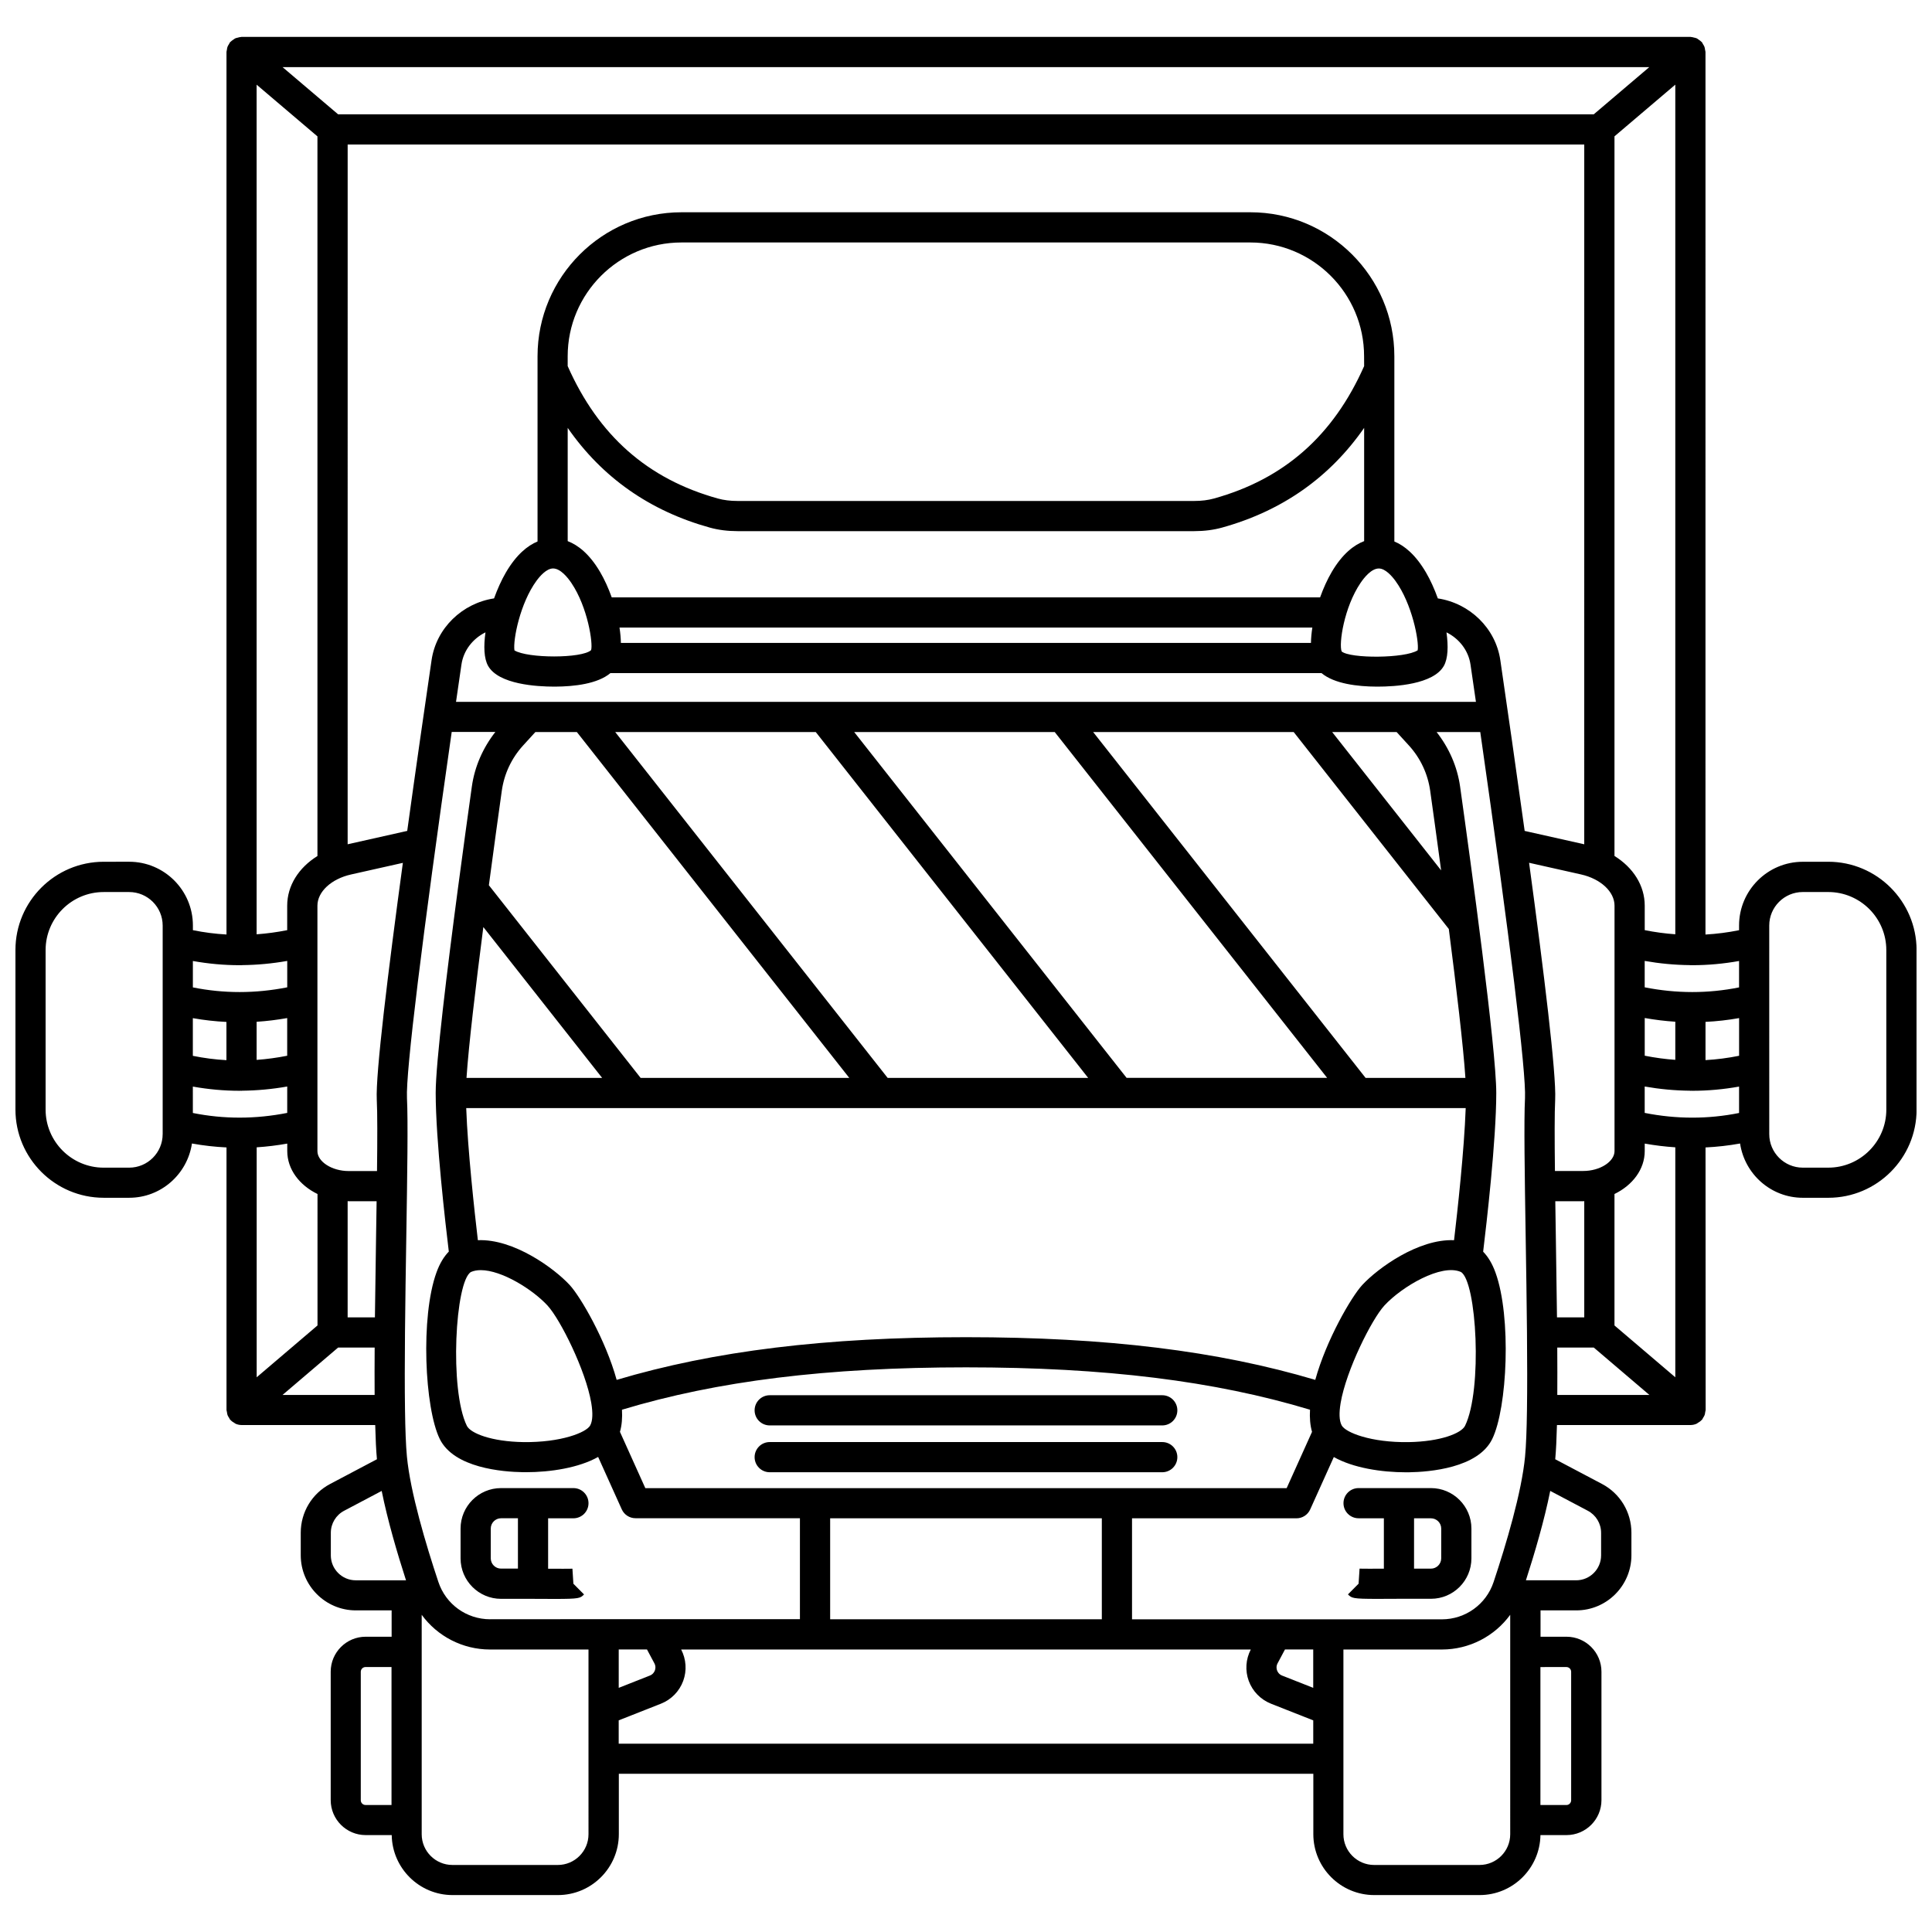
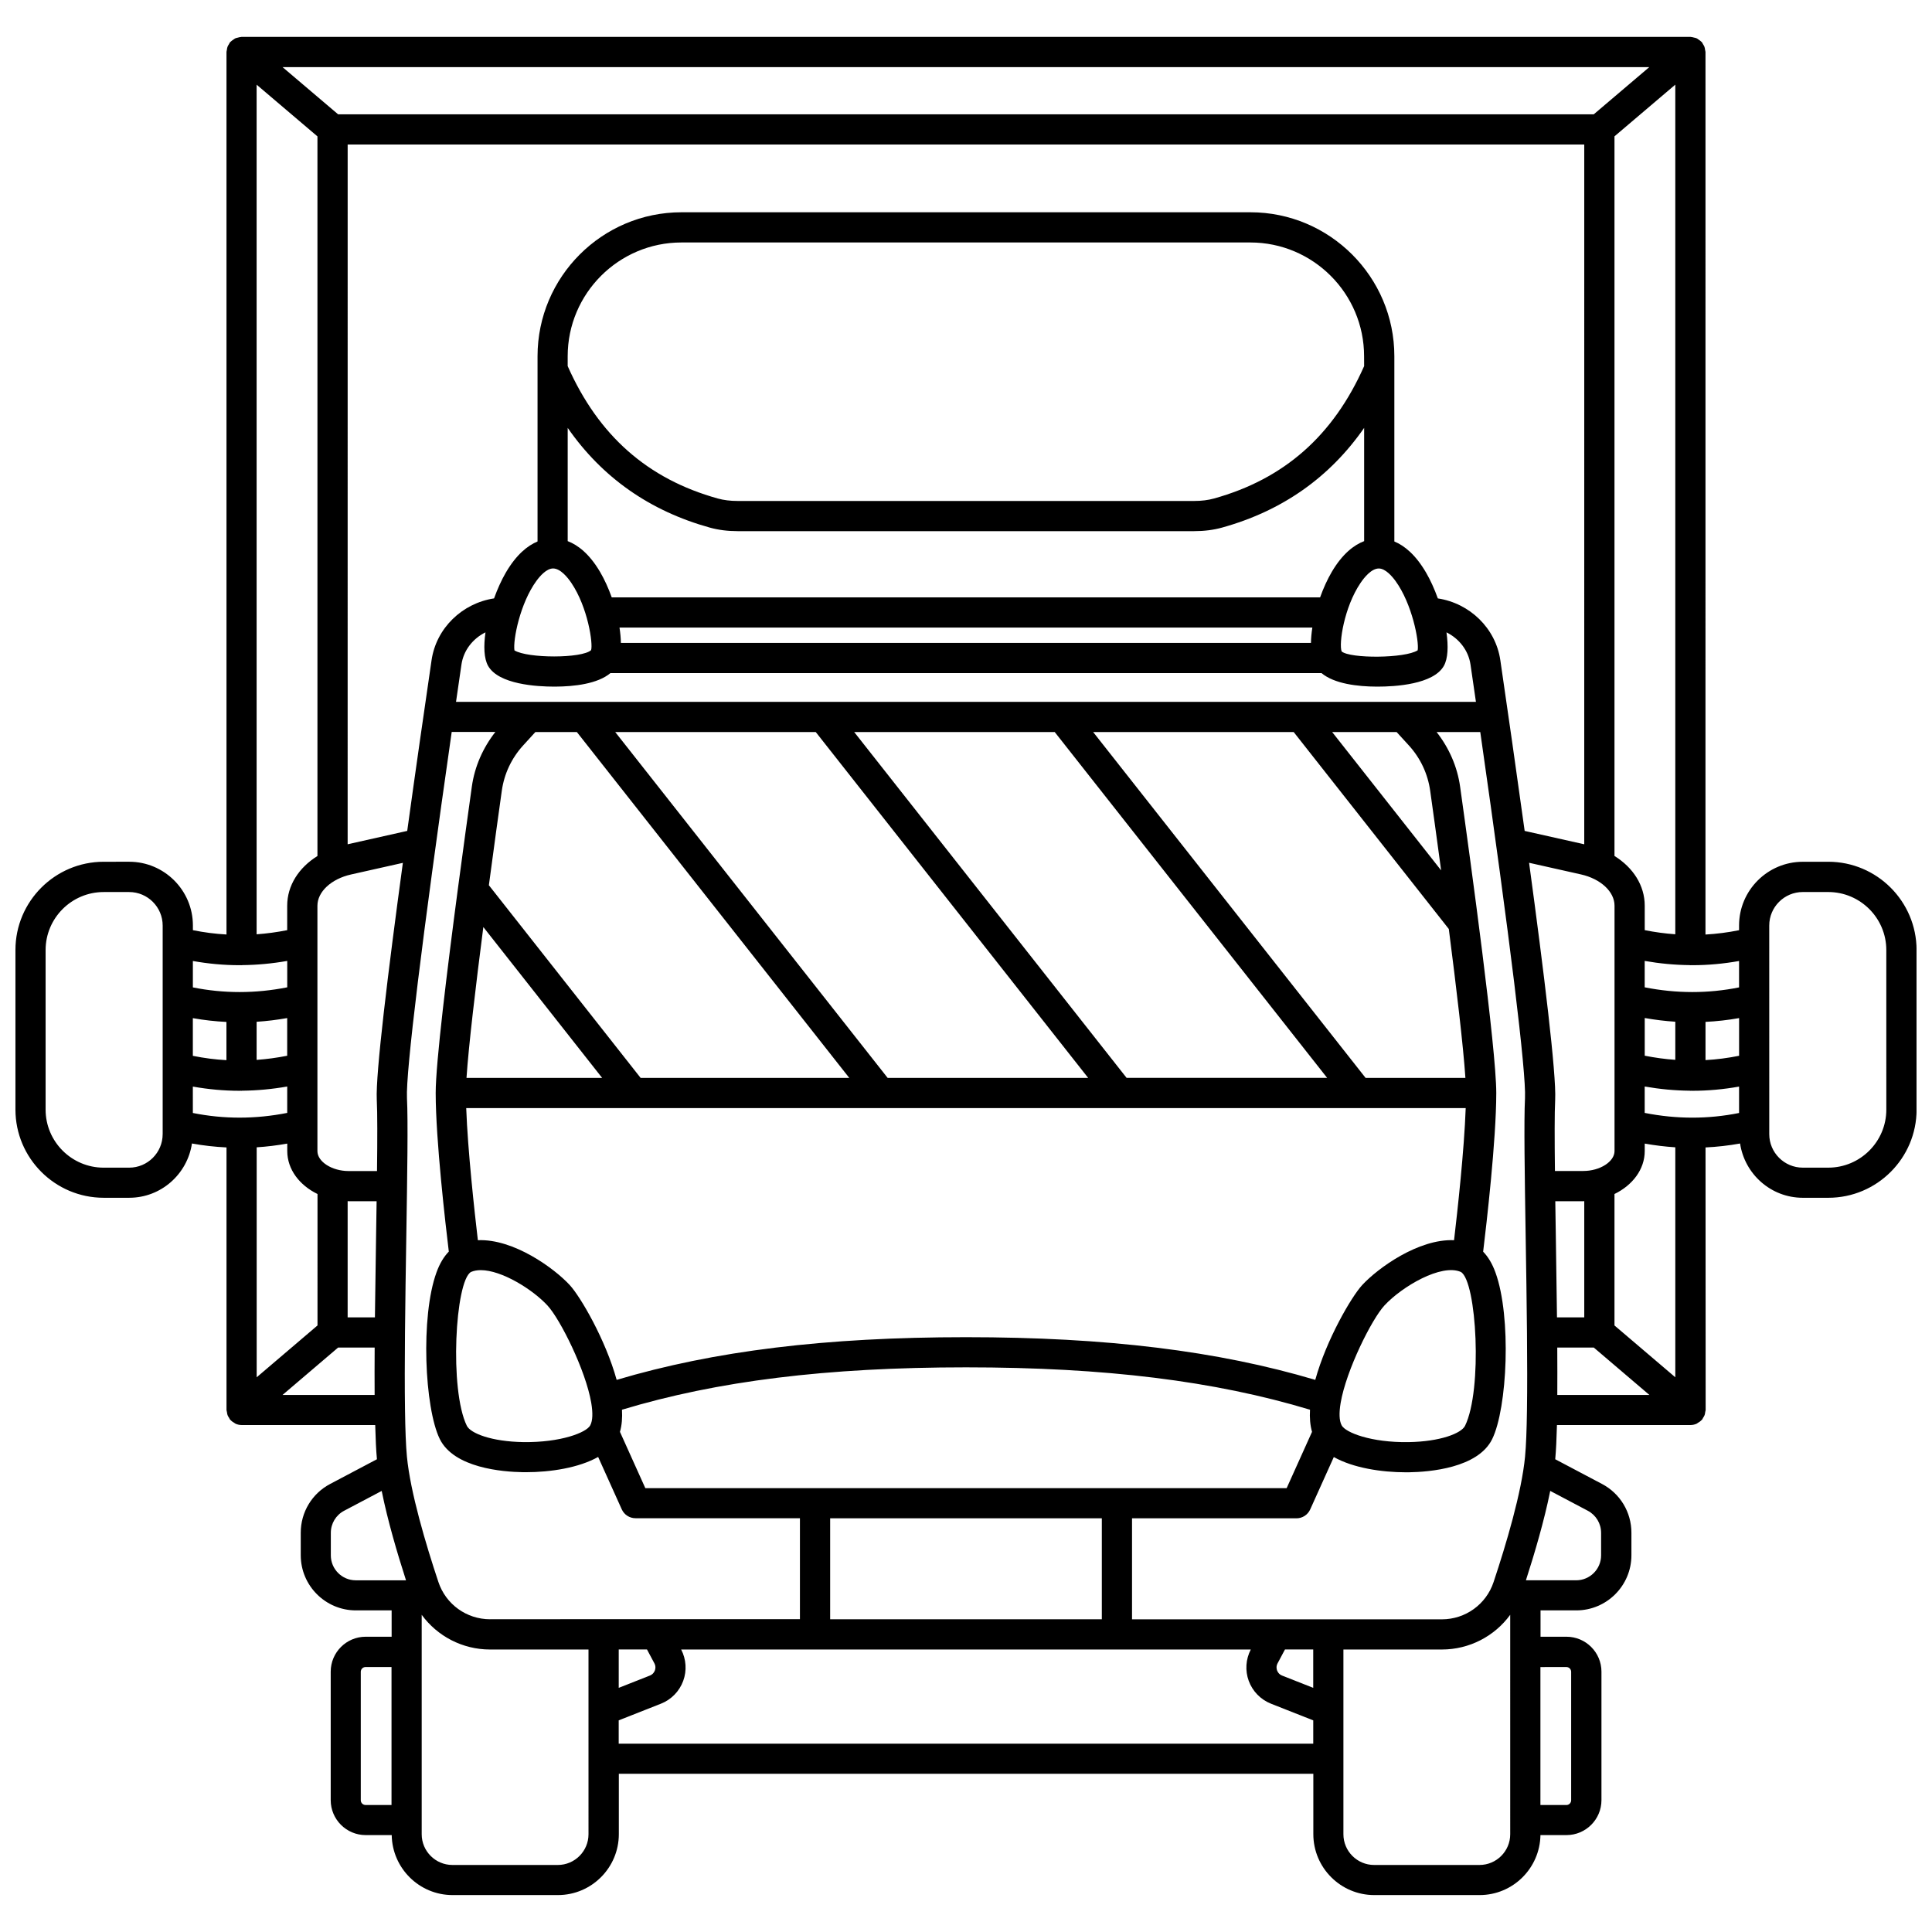
<svg xmlns="http://www.w3.org/2000/svg" width="800px" height="800px" version="1.1" viewBox="144 144 512 512">
  <defs>
    <clipPath id="a">
      <path d="m148.09 153h503.81v494h-503.81z" />
    </clipPath>
  </defs>
-   <path d="m295.96 538.36h-19.176c-5.918 0-10.727 4.812-10.727 10.727v7.894c0 5.914 4.809 10.727 10.727 10.727h8.449c2.336 0.012 4.231 0.023 5.766 0.023 6.586 0 6.773-0.188 7.777-1.188l-2.82-2.836-0.258-3.988c-0.59 0.027-3.75 0.02-6.441 0.008v-13.363h6.703c2.211 0 4-1.793 4-4 0-2.211-1.789-4.004-4-4.004zm-21.902 18.617v-7.894c0-1.5 1.223-2.727 2.727-2.727h4.473v13.34h-4.473c-1.504 0.008-2.727-1.215-2.727-2.719z" />
  <g clip-path="url(#a)">
    <path d="m628.51 372.38h-6.754c-9.312 0-16.887 7.574-16.887 16.887v1.246c-2.945 0.594-5.914 0.98-8.902 1.148l0.004-233.89c0-0.191-0.086-0.355-0.109-0.543-0.039-0.281-0.066-0.555-0.168-0.824-0.102-0.277-0.262-0.504-0.414-0.75-0.102-0.156-0.141-0.332-0.266-0.477-0.035-0.039-0.086-0.055-0.121-0.098-0.199-0.215-0.441-0.371-0.684-0.539-0.191-0.133-0.359-0.289-0.566-0.383-0.219-0.105-0.465-0.137-0.699-0.195-0.273-0.066-0.531-0.152-0.812-0.164-0.051 0.004-0.098-0.027-0.16-0.027h-383.95c-0.051 0-0.102 0.027-0.152 0.031-0.293 0.012-0.566 0.098-0.852 0.172-0.223 0.059-0.457 0.09-0.66 0.184-0.211 0.102-0.391 0.262-0.59 0.395-0.234 0.168-0.477 0.316-0.672 0.527-0.035 0.039-0.09 0.055-0.125 0.098-0.125 0.145-0.164 0.32-0.266 0.477-0.156 0.242-0.312 0.473-0.414 0.746-0.102 0.273-0.129 0.543-0.168 0.824-0.023 0.188-0.102 0.355-0.102 0.547v233.88c-2.988-0.164-5.957-0.551-8.902-1.148v-1.246c0-9.312-7.574-16.887-16.887-16.887l-6.75 0.004c-12.898 0-23.391 10.492-23.391 23.387v42.273c0 12.895 10.492 23.387 23.391 23.387h6.754c8.453 0 15.414-6.266 16.633-14.383 3.031 0.551 6.086 0.895 9.156 1.043v69.566c0 0.195 0.086 0.363 0.113 0.551 0.039 0.277 0.066 0.547 0.164 0.816 0.102 0.277 0.262 0.508 0.422 0.754 0.102 0.152 0.141 0.328 0.266 0.473 0.031 0.035 0.078 0.047 0.113 0.086 0.289 0.316 0.637 0.551 1.012 0.766 0.113 0.059 0.199 0.16 0.316 0.211 0.492 0.215 1.031 0.344 1.605 0.344h35.398c0.098 3.664 0.238 6.777 0.457 9.066l-12.402 6.551c-4.805 2.531-7.789 7.484-7.789 12.918v5.973c0 8.059 6.555 14.613 14.609 14.613h9.477v6.981h-6.883c-5.106 0-9.262 4.156-9.262 9.262v34.043c0 5.106 4.156 9.262 9.262 9.262h6.906c0.137 8.781 7.305 15.895 16.121 15.895h27.926c8.902 0 16.141-7.242 16.141-16.145v-16.004h184.05v16.004c0 8.902 7.242 16.145 16.141 16.145h27.926c8.816 0 15.98-7.109 16.121-15.895h6.906c5.106 0 9.262-4.156 9.262-9.262v-34.043c0-5.109-4.156-9.262-9.262-9.262h-6.883v-6.981h9.477c8.059 0 14.609-6.555 14.609-14.613v-5.973c0-5.434-2.984-10.387-7.789-12.918l-12.402-6.551c0.215-2.289 0.359-5.402 0.457-9.066h35.398c0.57 0 1.113-0.129 1.605-0.344 0.117-0.051 0.203-0.148 0.312-0.211 0.375-0.211 0.723-0.449 1.016-0.766 0.031-0.035 0.078-0.047 0.113-0.086 0.121-0.145 0.164-0.316 0.262-0.473 0.156-0.242 0.316-0.477 0.422-0.758 0.102-0.27 0.125-0.535 0.164-0.816 0.027-0.188 0.113-0.355 0.113-0.551l-0.031-69.559c3.07-0.152 6.121-0.492 9.156-1.043 1.219 8.117 8.176 14.383 16.633 14.383h6.754c12.898 0 23.391-10.492 23.391-23.387l-0.004-42.277c-0.02-12.895-10.508-23.387-23.41-23.387zm-56.656 122.88v-34.836c4.773-2.316 8.016-6.527 8.016-11.383v-1.977c2.703 0.477 5.41 0.812 8.102 0.984v60.945zm-79.832 96.039-8.254-3.254c-0.84-0.332-1.191-0.992-1.328-1.355-0.133-0.363-0.293-1.094 0.133-1.891l1.957-3.668h7.488v10.168zm-48.023-18.176v-26.754h43.57c1.578 0 3-0.922 3.648-2.356l6.258-13.883c5.125 2.891 12.656 4.043 19.094 4.043 0.285 0 0.57 0 0.852-0.004 5.367-0.086 18.254-1.105 22.027-8.801 4.012-8.18 5.141-32.391 0.867-44.141-0.871-2.406-1.973-4.188-3.266-5.519 0.863-7.117 3.477-29.629 3.477-42.059 0-11.715-6.703-60.672-9.582-81.184-0.75-5.328-2.938-10.258-6.227-14.469h11.57c7.805 54.398 12.199 90.223 11.855 97.023-0.305 6.031-0.086 20.219 0.176 36.648 0.133 8.383 0.273 17.176 0.348 25.43 0 0.004-0.004 0.008-0.004 0.016 0 0.004 0.004 0.012 0.004 0.016 0.066 7.543 0.086 14.609-0.004 20.52 0 0.008-0.004 0.016-0.004 0.023s0.004 0.012 0.004 0.02c-0.074 5.156-0.23 9.438-0.504 12.309-0.902 9.504-5.035 23.332-8.344 33.262-1.961 5.906-7.469 9.875-13.707 9.875l-82.109-0.008zm-80 0v-26.754h71.996v26.754zm-90.113 0c-6.238 0-11.746-3.969-13.707-9.879-3.309-9.926-7.438-23.758-8.344-33.262-0.273-2.867-0.43-7.148-0.504-12.309 0-0.008 0.004-0.012 0.004-0.02 0-0.008-0.004-0.016-0.004-0.023-0.09-5.91-0.07-12.977-0.004-20.52 0-0.004 0.004-0.012 0.004-0.016s-0.004-0.008-0.004-0.016c0.074-8.254 0.215-17.051 0.348-25.43 0.258-16.43 0.48-30.617 0.176-36.648-0.344-6.801 4.051-42.625 11.855-97.023h11.57c-3.293 4.211-5.481 9.137-6.231 14.469-0.938 6.672-2.277 16.355-3.66 26.785 0 0.008-0.004 0.016-0.004 0.023-2.867 21.633-5.918 46.473-5.918 54.371 0 12.43 2.613 34.941 3.477 42.059-1.293 1.328-2.394 3.117-3.266 5.519-4.273 11.754-3.144 35.961 0.867 44.141 3.773 7.695 16.66 8.719 22.027 8.801 0.281 0.004 0.566 0.004 0.852 0.004 6.438 0 13.969-1.152 19.094-4.043l6.258 13.883c0.648 1.438 2.078 2.356 3.648 2.356h43.57v26.754l-82.105 0.008zm43.531 11.672c0.426 0.797 0.266 1.523 0.133 1.887-0.137 0.363-0.488 1.027-1.332 1.359l-8.25 3.254v-10.172h7.488zm-89.277-89.535-16.117 13.734v-60.945c2.695-0.172 5.398-0.508 8.102-0.984v1.977c0 4.852 3.242 9.062 8.016 11.383zm351.73-104.77v-6.477c0-5.344-3.062-10.098-8.016-13.172v-190.71l16.117-13.699v225.16c-2.691-0.188-5.394-0.555-8.102-1.094zm25.008 33.301c-2.945 0.594-5.914 0.984-8.902 1.148v-10.129c2.981-0.148 5.949-0.48 8.902-1.004zm-16.906 1.078c-2.691-0.191-5.398-0.559-8.102-1.098v-9.988c2.703 0.477 5.41 0.812 8.102 0.984zm-24.371 29.453h-7.527c-0.098-8.43-0.117-15.367 0.062-18.91 0.34-6.746-2.984-33.84-6.914-62.766l13.738 3.082c5.246 1.176 8.906 4.586 8.906 8.285v65.027c0 2.812-3.863 5.281-8.266 5.281zm-46.234-112.77c3.066 3.359 5.016 7.519 5.648 12.02 0.645 4.582 1.707 12.238 2.898 21.082l-28.879-36.66h17.082zm-202.35 196.82-6.723-14.918c0.508-1.742 0.656-3.731 0.535-5.863 25.234-7.625 54.293-11.23 91.168-11.23s65.93 3.606 91.168 11.23c-0.121 2.133 0.031 4.117 0.535 5.863l-6.723 14.918zm-32.391-196.81 3.254-3.566h10.992l72.188 91.652h-55.293l-40.211-51.051c1.395-10.484 2.684-19.766 3.422-25.016 0.629-4.504 2.582-8.656 5.648-12.02zm140.89-3.562 72.191 91.645h-53.145l-72.188-91.645zm108.91 99.648c-0.395 11.148-2.188 27.387-3.086 35.016-9.457-0.402-20.207 7.414-24.332 11.875-2.871 3.106-9.504 14.484-12.449 25.141-25.793-7.676-55.328-11.312-92.57-11.312s-66.777 3.637-92.57 11.312c-2.945-10.66-9.574-22.035-12.449-25.145-4.125-4.461-14.867-12.281-24.332-11.871-0.898-7.625-2.688-23.867-3.086-35.016zm-172.24-99.648 72.188 91.652-53.141-0.004-72.191-91.648zm-88.098 51.676 31.48 39.973h-35.941c0.559-8.512 2.465-24.473 4.461-39.973zm-3.285 91.414c0.762-0.336 1.645-0.492 2.606-0.492 5.523 0 13.707 5.074 17.68 9.371 3.371 3.644 10.117 17.145 11.594 25.781 0.016 0.051 0 0.109 0.016 0.16 0.004 0.008 0.008 0.012 0.012 0.02 0.398 2.453 0.387 4.516-0.293 5.805-1.012 1.91-7.828 4.57-17.734 4.434-8.41-0.129-13.988-2.324-14.969-4.324-4.66-9.508-3.09-38.332 1.09-40.754zm230.75 40.641c-0.68-1.285-0.691-3.352-0.293-5.801 0.004-0.008 0.008-0.016 0.012-0.023 0.016-0.051 0.004-0.105 0.016-0.156 1.477-8.633 8.223-22.133 11.594-25.781 4.664-5.047 15.121-11.172 20.266-8.887 4.203 2.43 5.766 31.258 1.102 40.766-0.98 2-6.562 4.191-14.969 4.324-9.891 0.152-16.715-2.527-17.727-4.441zm6.336-92.086-72.191-91.645h53.145l41.105 52.188c1.977 15.34 3.844 31.051 4.398 39.465l-26.457-0.004zm-241.04-99.648c0.469-3.246 0.945-6.519 1.438-9.883 0.551-3.781 3.035-6.891 6.367-8.535-0.516 3.664-0.406 6.926 0.695 8.883 2.785 4.934 13 5.5 17.531 5.5h0.25c5.062-0.023 11.25-0.738 14.637-3.586h188.45c3.387 2.844 9.574 3.566 14.637 3.586h0.25c4.535 0 14.75-0.566 17.531-5.5 1.105-1.957 1.211-5.219 0.695-8.883 3.328 1.645 5.812 4.758 6.367 8.535 0.492 3.363 0.969 6.637 1.438 9.883zm-21 105.43c0.18 3.543 0.16 10.48 0.062 18.91h-7.527c-4.406 0-8.266-2.469-8.266-5.281v-65.027c0-3.699 3.66-7.109 8.906-8.285l13.738-3.082c-3.934 28.922-7.258 56.02-6.914 62.766zm319.99-67.684-15.789-3.543c-2.231-16.121-4.551-32.254-6.449-45.242-1.242-8.512-8.129-15.098-16.562-16.375-0.891-2.473-1.953-4.84-3.129-6.852-2.789-4.773-5.754-7.137-8.395-8.234v-45.52-0.008-3.562c0-21.039-17.113-38.156-38.152-38.156h-150.76c-21.039 0-38.152 17.117-38.152 38.156v3.562 0.008 45.516c-2.637 1.098-5.606 3.461-8.395 8.234-1.172 2.008-2.234 4.379-3.129 6.852-8.434 1.281-15.32 7.867-16.562 16.375-1.902 12.992-4.227 29.121-6.449 45.242l-15.789 3.543 0.004-185.45h327.71zm-255.3-53.367c-0.02-1.285-0.148-2.644-0.367-4.062h183.61c-0.219 1.418-0.348 2.777-0.367 4.062zm-22.367-16.457c0.895-1.223 2.652-3.273 4.394-3.273 1.957 0 3.875 2.394 4.836 3.816 4.383 6.461 5.801 16.195 5.238 17.836-2.469 2.234-16.832 2.191-20.309 0.059-0.422-2.766 1.5-12.516 5.84-18.438zm210.77-2.375c-1.176 1.996-2.231 4.328-3.106 6.769h-187.72c-0.875-2.441-1.93-4.773-3.106-6.769-2.836-4.809-5.879-7.109-8.566-8.141v-30.012c9.113 13.125 21.719 22.004 37.66 26.426 2.246 0.625 4.723 0.941 7.363 0.941h121.02c2.641 0 5.117-0.316 7.363-0.941 15.945-4.426 28.543-13.305 37.66-26.426v30.012c-2.691 1.031-5.731 3.332-8.57 8.141zm8.566-54.523c-8.168 18.418-21.184 29.918-39.801 35.09-1.547 0.43-3.301 0.648-5.223 0.648h-121.02c-1.918 0-3.672-0.215-5.223-0.648-18.617-5.172-31.633-16.672-39.801-35.09v-2.613c0-16.625 13.523-30.152 30.148-30.152h150.76c16.625 0 30.148 13.523 30.148 30.152zm-0.945 57.449c0.965-1.426 2.879-3.816 4.836-3.816 1.742 0 3.496 2.047 4.394 3.273 4.418 6.027 6.328 16.023 5.906 18.41-3.359 2.168-17.879 2.227-20.148 0.301-0.793-1.973 0.629-11.711 5.012-18.168zm61.801-124.18h-332.77l-14.707-12.496h362.18zm-338.24 5.852v190.71c-4.949 3.074-8.016 7.828-8.016 13.172v6.477c-2.707 0.535-5.41 0.902-8.102 1.098v-225.16zm-8.016 243.64c-2.707 0.535-5.41 0.902-8.102 1.098v-10.098c2.695-0.172 5.398-0.508 8.102-0.984zm-16.102 1.172c-2.988-0.164-5.953-0.551-8.902-1.148v-9.988c2.949 0.527 5.918 0.859 8.902 1.004zm-8.902 7c4.094 0.73 8.219 1.113 12.371 1.113 0.141 0 0.281-0.012 0.422-0.012 0.039 0 0.07 0.023 0.113 0.023 0.055 0 0.102-0.027 0.152-0.031 3.969-0.039 7.957-0.406 11.953-1.113v6.996c-8.426 1.664-16.812 1.672-25.008 0.02zm41.023 30.359c0.09 0 0.168 0.02 0.254 0.02h7.422c-0.043 3-0.094 6.074-0.141 9.207-0.113 7.086-0.227 14.457-0.309 21.57h-7.227zm320.18 9.23c-0.047-3.137-0.098-6.211-0.141-9.207h7.422c0.09 0 0.168-0.02 0.254-0.02v30.801h-7.227c-0.082-7.117-0.195-14.488-0.309-21.574zm23.551-32.613v-6.996c3.996 0.703 7.981 1.074 11.953 1.113 0.051 0.004 0.102 0.031 0.152 0.031 0.039 0 0.07-0.02 0.113-0.023 0.141 0 0.281 0.012 0.422 0.012 4.148 0 8.277-0.383 12.371-1.113v6.996c-8.207 1.656-16.59 1.648-25.012-0.02zm25.008-33.262c-8.203 1.652-16.59 1.648-25.008-0.02v-6.996c3.996 0.703 7.981 1.074 11.953 1.113 0.051 0.004 0.102 0.031 0.152 0.031 0.039 0 0.07-0.02 0.113-0.023 0.141 0 0.281 0.012 0.426 0.012 4.148 0 8.277-0.383 12.367-1.113zm-397.39-5.883c0.141 0 0.281-0.012 0.426-0.012 0.039 0 0.07 0.023 0.113 0.023 0.055 0 0.102-0.027 0.152-0.031 3.969-0.039 7.957-0.406 11.953-1.113v6.996c-8.426 1.668-16.809 1.672-25.008 0.02v-6.996c4.082 0.73 8.211 1.113 12.363 1.113zm-20.371 44.773c0 4.898-3.984 8.883-8.883 8.883h-6.75c-8.48 0-15.387-6.902-15.387-15.387v-42.273c0-8.484 6.906-15.383 15.387-15.383h6.754c4.898 0 8.883 3.984 8.883 8.883v55.277zm31.77 69.113 14.73-12.555h9.684c-0.027 4.434-0.035 8.672-0.008 12.555zm12.797 42.512v-5.973c0-2.457 1.352-4.699 3.523-5.844l9.957-5.258c1.559 7.777 4.106 16.445 6.445 23.688h-13.32c-3.641 0-6.606-2.969-6.606-6.613zm7.938 64.902v-34.043c0-0.695 0.566-1.262 1.262-1.262h6.883v36.562h-6.883c-0.695 0-1.262-0.562-1.262-1.258zm60.348 9.008c0 4.488-3.648 8.141-8.137 8.141h-27.926c-4.488 0-8.141-3.652-8.141-8.141v-58.156c4.144 5.676 10.809 9.199 18.121 9.199h26.082v15.953 0.004zm8.004-24.004v-6.18l11.184-4.41c2.742-1.082 4.894-3.281 5.91-6.043 1-2.727 0.797-5.754-0.543-8.324h150.96c-1.34 2.574-1.543 5.598-0.543 8.324 1.016 2.762 3.168 4.961 5.906 6.043l11.188 4.414v6.18h-184.06zm236.26 24.004c0 4.488-3.652 8.141-8.141 8.141h-27.926c-4.488 0-8.137-3.652-8.137-8.141v-33-0.004-15.953h26.082c7.312 0 13.977-3.523 18.121-9.199zm14.887-44.312c0.695 0 1.262 0.566 1.262 1.262v34.043c0 0.695-0.566 1.262-1.262 1.262h-6.883v-36.562zm9.199-35.57v5.973c0 3.644-2.965 6.609-6.606 6.609h-13.32c2.34-7.242 4.883-15.906 6.445-23.688l9.957 5.258c2.172 1.152 3.523 3.391 3.523 5.848zm-11.617-49.094h9.684l14.73 12.555h-24.406c0.023-3.879 0.02-8.121-0.008-12.555zm87.203-63.062c0 8.484-6.906 15.383-15.387 15.383h-6.754c-4.898 0-8.883-3.984-8.883-8.883l-0.004-55.277c0-4.898 3.984-8.883 8.883-8.883h6.754c8.484 0 15.387 6.902 15.387 15.383z" />
  </g>
-   <path d="m452.01 526.16h-104.03c-2.211 0-4 1.793-4 4 0 2.207 1.789 4 4 4h104.03c2.211 0 4-1.793 4-4 0.004-2.207-1.785-4-4-4z" />
-   <path d="m452.01 513.75h-104.03c-2.211 0-4 1.793-4 4 0 2.207 1.789 4 4 4h104.03c2.211 0 4-1.793 4-4 0.004-2.207-1.785-4-4-4z" />
-   <path d="m533.94 556.98v-7.894c0-5.914-4.809-10.727-10.727-10.727h-19.176c-2.211 0-4 1.793-4 4s1.789 4 4 4h6.703v13.359c-2.691 0.012-5.852 0.016-6.441-0.012l-0.258 3.988-2.82 2.836c1.004 1 1.191 1.188 7.777 1.188 1.539 0 3.43-0.008 5.766-0.023h8.449c5.914 0.012 10.727-4.801 10.727-10.715zm-8.004 0c0 1.5-1.223 2.727-2.727 2.727h-4.473l0.004-13.34h4.473c1.5 0 2.727 1.219 2.727 2.727z" />
</svg>